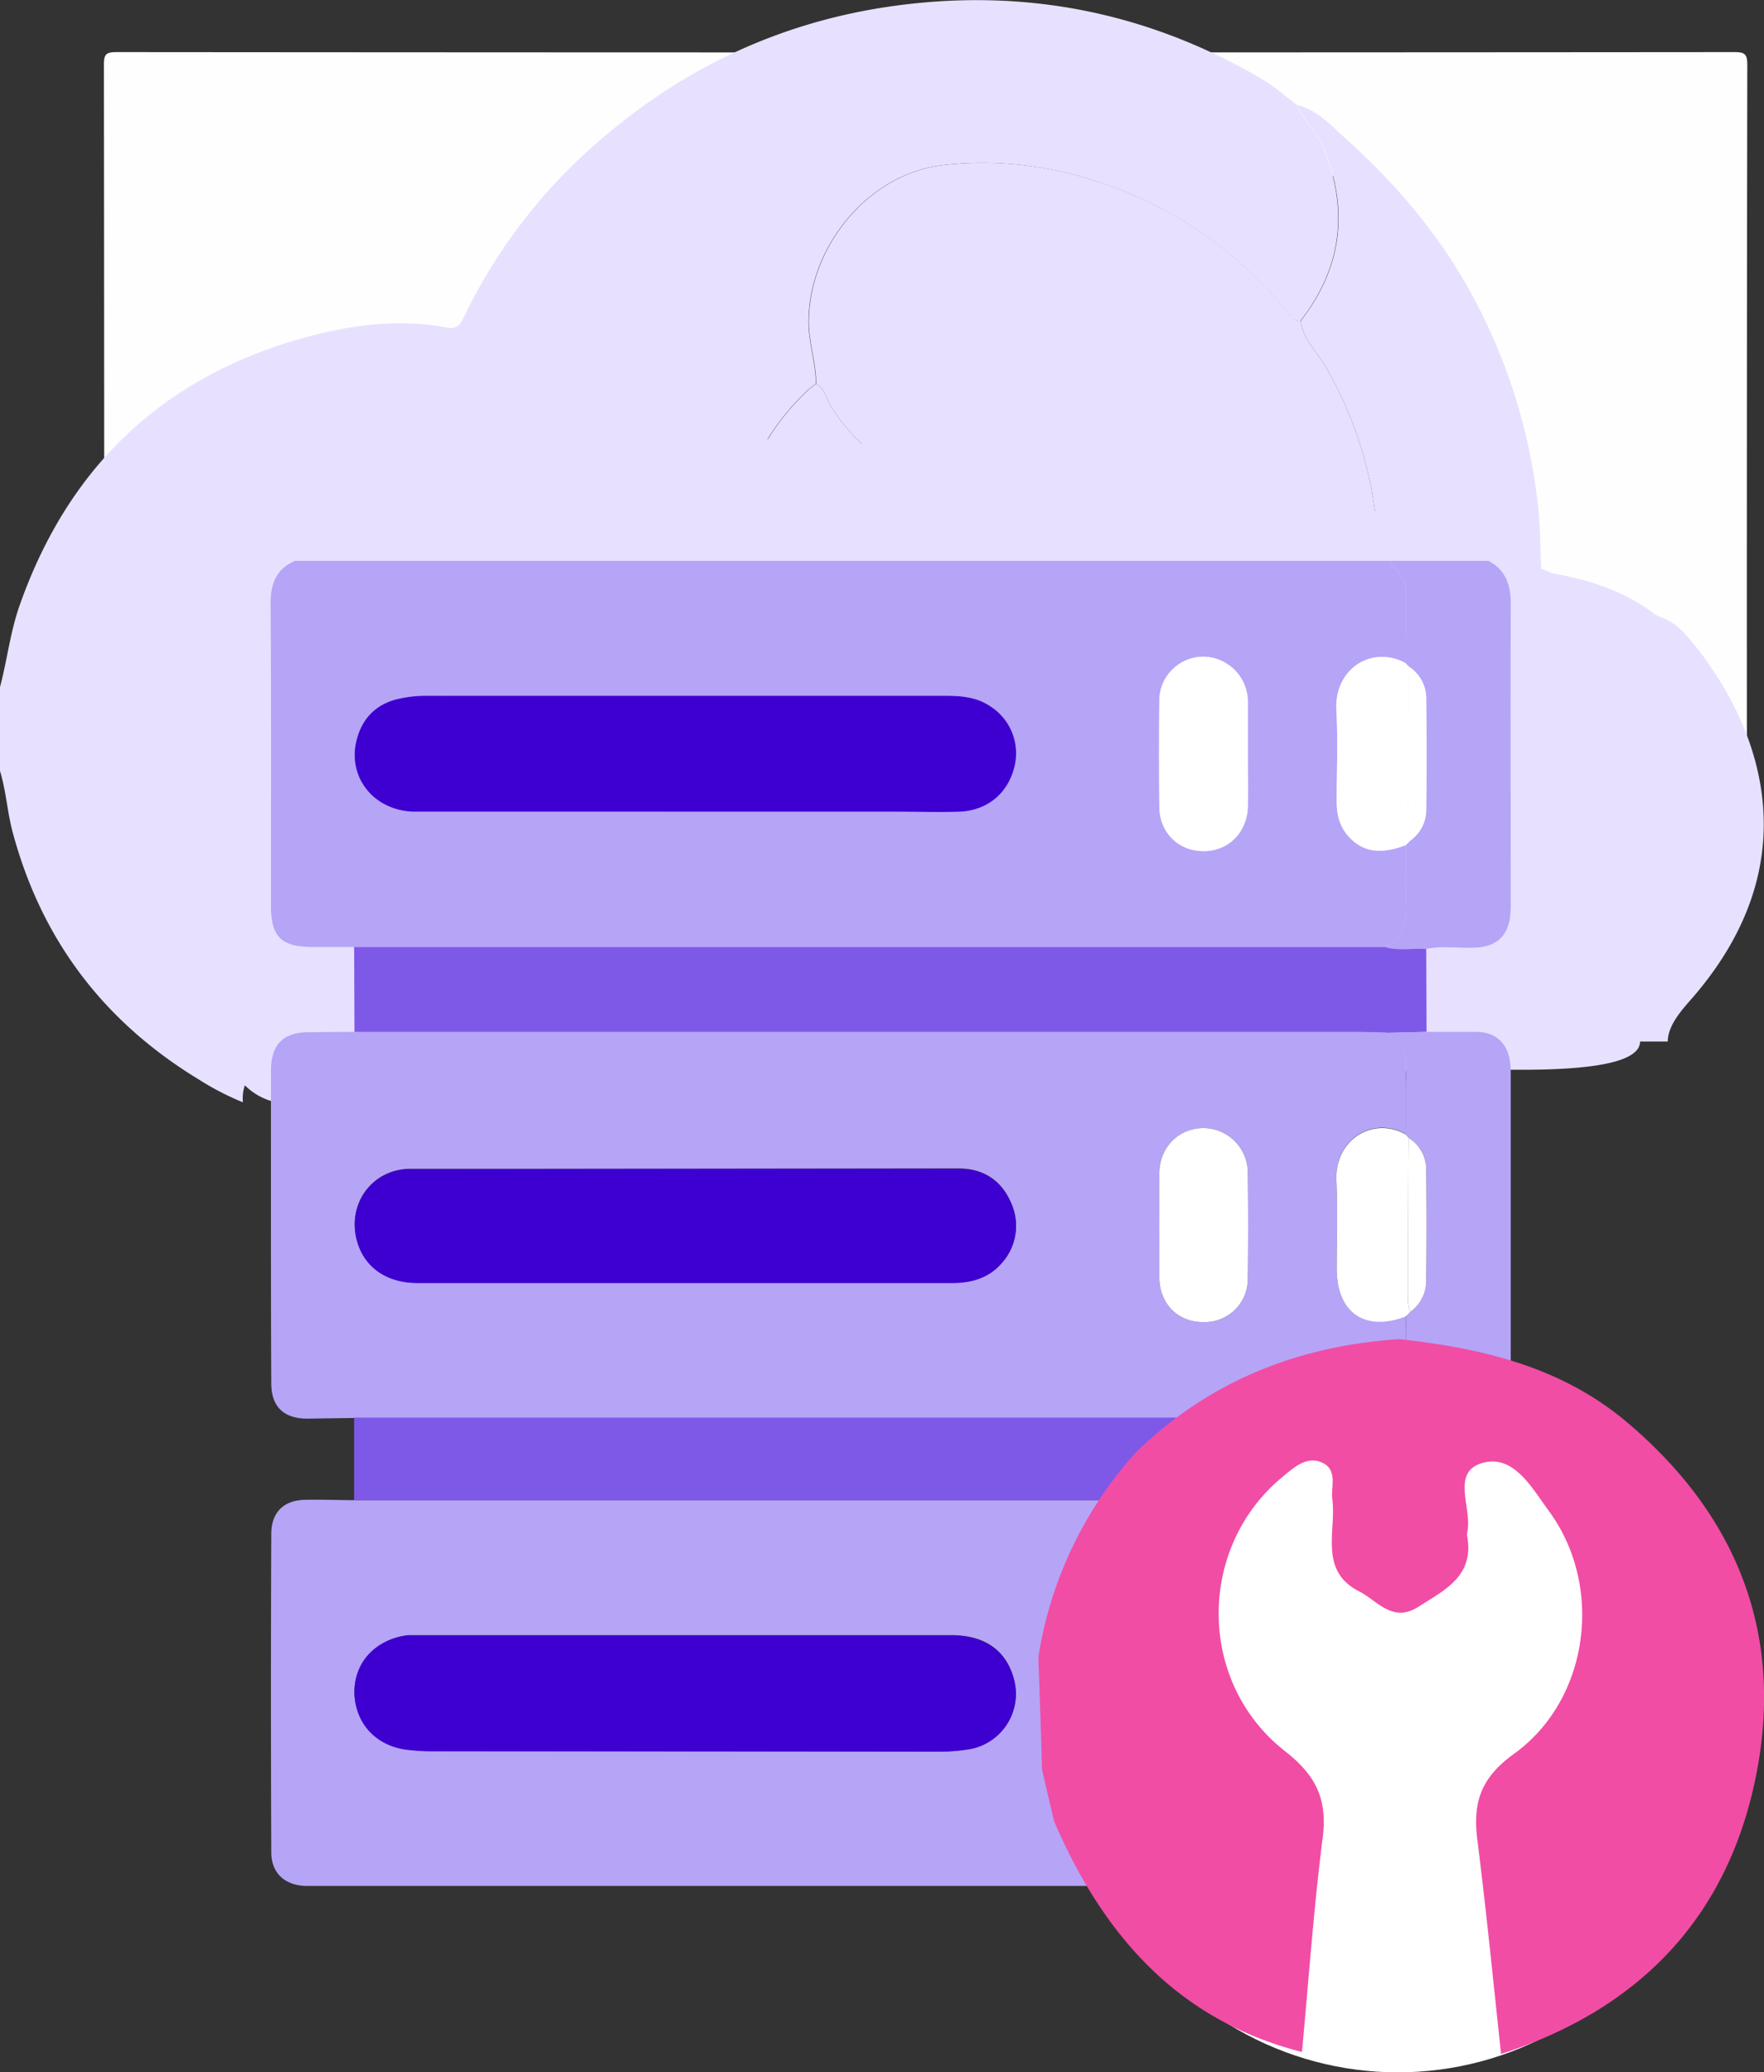
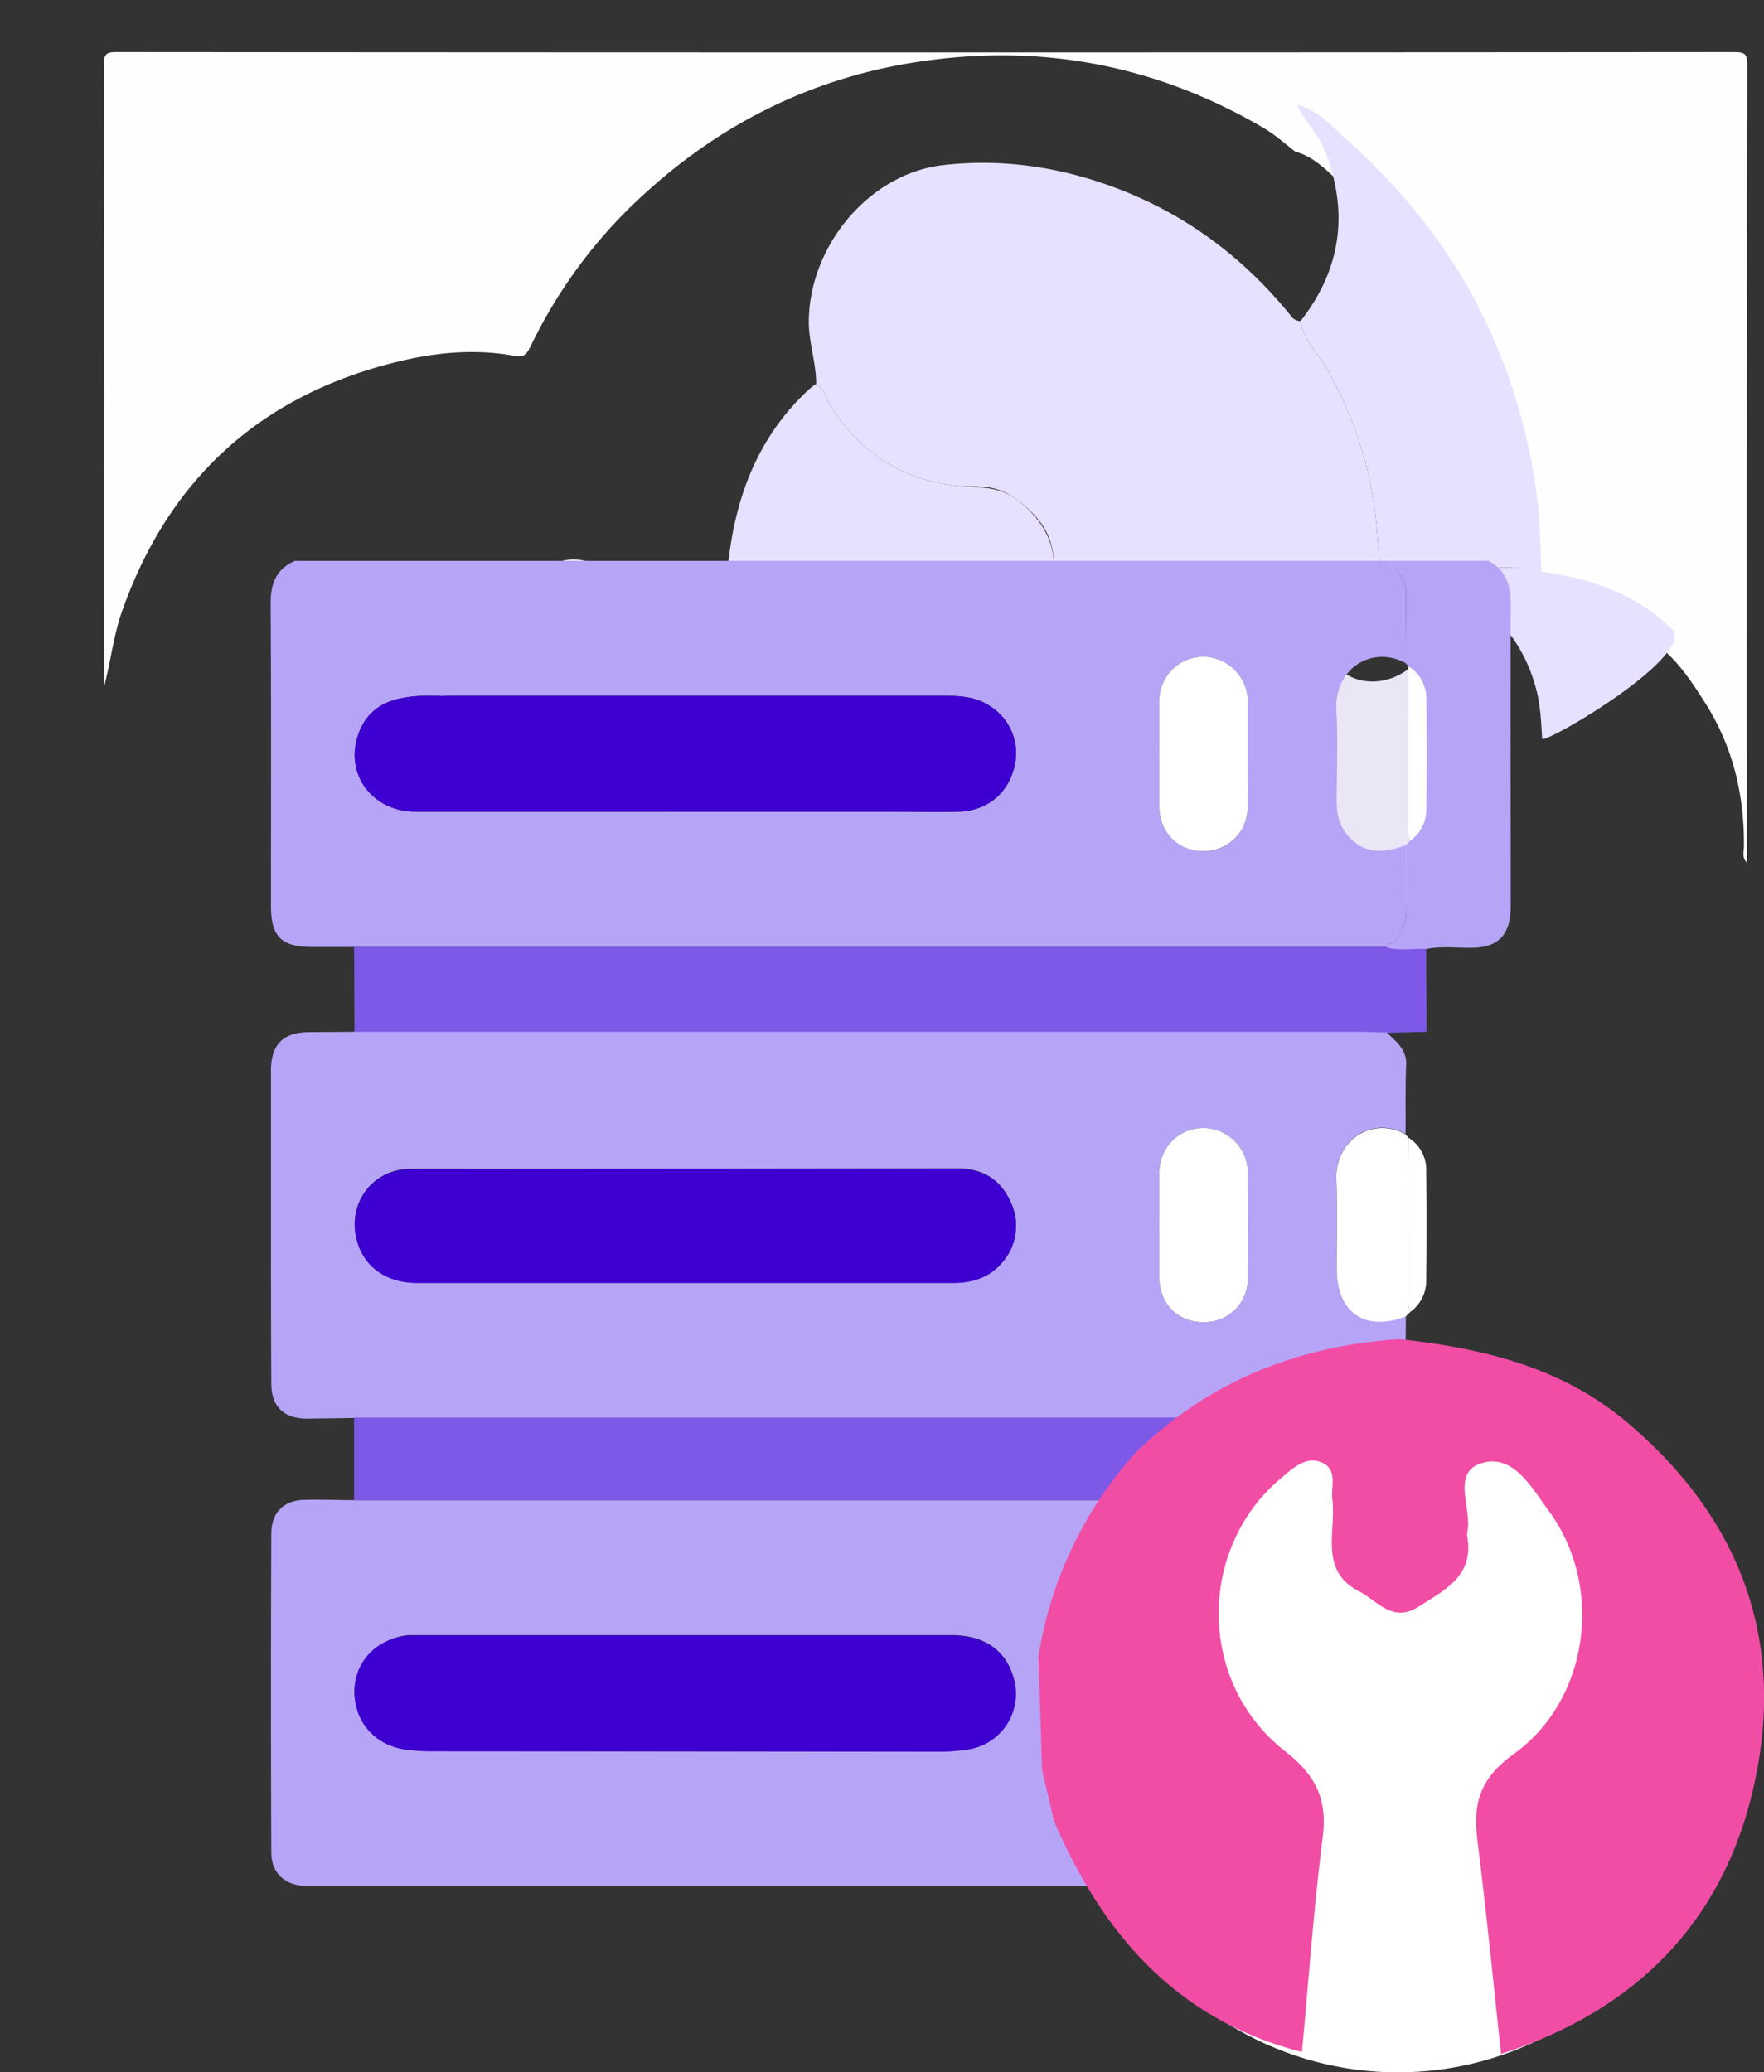
<svg xmlns="http://www.w3.org/2000/svg" id="b1c03d52-2fa2-4078-9866-34e4c15b2167" data-name="Layer 1" viewBox="0 0 528 620.4">
  <rect x="0" y="0" width="528" height="620.4" fill="#333333" stroke="none" />
  <defs>
    <style>.a40942ea-0b95-4c2e-b3cc-da3ca65c7ed7{fill:#fefefe;}.eeac9053-418c-47e4-8d22-10105723e542{fill:#f3f0f9;}.b1fdca08-3e43-4d7a-a64a-99777a2f39d8{fill:#eae6f5;}.a1653503-5633-45f1-b95d-08881b886460{fill:#e7e1ff;}.bf1db51c-a7f9-42ce-817e-ff8d6325d2ae{fill:#d1c8ea;}.e4784fb8-ff67-4e27-8557-3465437d6812{fill:#b6a4f7;}.e2e9919c-4f38-4041-8813-d16529bc866b{fill:#7e59e8;}.b5961454-5c71-4d5c-beea-186a375e2df2{fill:#3e00d0;}.a2d946f8-d75b-487d-8882-da306f41279c{fill:#fff;}.f3f7684b-8648-4784-9522-43cc869a99e9{fill:#f14da5;}</style>
  </defs>
  <path class="a40942ea-0b95-4c2e-b3cc-da3ca65c7ed7" d="M34.7,208.3q0-92.9-.1-185.9c0-3.3.6-3.9,3.9-3.9q242,.2,484.1,0c3.2,0,3.9.6,3.9,3.9q-.2,119.4-.1,238.7c-1.6-1.4-.9-3.3-.9-5,.1-15.3-3.3-29.6-11.5-42.6-5.1-8-10.3-16-19.2-20.5-10-10.3-22.7-14.4-36.4-16.4-.3-5.9-.2-11.7-.8-17.6a159.2,159.2,0,0,0-14.5-51.1c-9.2-19.4-22.4-35.9-38.3-50.2-4.1-3.6-7.9-7.9-13.6-9.4-3.1-2.4-6.1-5.1-9.5-7.1Q333.6,13,278.4,21.4c-33.3,5-61.7,19.8-85.7,43A147.6,147.6,0,0,0,162.6,106c-1,2-1.8,4.1-4.8,3.5-11.5-2.2-23-1.2-34.1,1.4-41.2,9.7-69.2,34.5-83.5,74.5C37.5,192.9,36.7,200.7,34.7,208.3Z" transform="translate(-3.5 -2.9)" />
  <path class="eeac9053-418c-47e4-8d22-10105723e542" d="M173.4,190.4c-4.2,3-4.4,7.5-4.3,12-4.5-.8-9.3-6-10.4-11.3a17.5,17.5,0,0,1,7.8-18c6-3.9,12.8-3.5,18.8.8.9.6,1.8,1.2,1.8,2.4-1.7,2.3-4.6,3.1-6.6,5.1S175.1,186.8,173.4,190.4Z" transform="translate(-3.5 -2.9)" />
  <path class="b1fdca08-3e43-4d7a-a64a-99777a2f39d8" d="M236.7,173.3H225.5A10.7,10.7,0,0,1,236.7,173.3Z" transform="translate(-3.5 -2.9)" />
-   <path class="a1653503-5633-45f1-b95d-08881b886460" d="M3.5,208.6c2.2-8.3,3.1-16.9,6.1-25.1,15.5-43.5,46-70.4,90.8-81,12.1-2.8,24.6-3.9,37.1-1.5,3.3.6,4.1-1.7,5.2-3.9a161.6,161.6,0,0,1,32.8-45.3C201.7,26.6,232.6,10.5,268.8,5c40-6,77.5,1.1,112.5,21.6,3.7,2.2,6.9,5.1,10.4,7.7,2.1,4.9,6.2,8.6,8.2,13.6,7.3,18.4,5,35.5-7.2,51.1a3.2,3.2,0,0,1-2.7-1.3c-13.3-16.5-29.5-29.1-49.2-37.2-17.6-7.2-36-10.3-54.8-8.2-22.3,2.4-40.2,24-40.5,46.5-.1,6.5,2.2,12.6,2.2,19a22.3,22.3,0,0,0-2.4,1.9c-15.2,14.2-21.9,32.3-24,52.5a18,18,0,0,1-3.9.8H175.5a15.8,15.8,0,0,0-16.4.1l-25.4.2c-10.7-1.3-20.9,1.2-31,4.2,0-1.8-1.3-2.6-2.6-3.6-8.8-6.3-18.8-6.8-27.7-1.2a25.9,25.9,0,0,0-11.3,26.5c1.6,7.8,8.6,15.4,15.2,16.7l-.3,19a9.1,9.1,0,0,0-2.2,1.1,23.7,23.7,0,0,0-1.2,33.9,61.5,61.5,0,0,0,6.3,6.2c5.8,4.5,11.2,9.9,19,10.7,6.5,3.2,12.9,6.5,20.2,7.5-1.6,1.6-3.8,1.3-5.7,1.8-13,3.7-23,11.3-29.6,23.2-3.8,3.8-7.1,7.8-6.6,13.6a83.8,83.8,0,0,1-13.3-6.9c-28.1-17.1-46.7-41.4-55.4-73.2-1.8-6.3-2.1-12.9-4-19.1Z" transform="translate(-3.5 -2.9)" />
  <path class="a1653503-5633-45f1-b95d-08881b886460" d="M392.8,99C405,83.4,407.3,66.3,400,47.9c-2-5-6.1-8.7-8.2-13.6,6.1,1.6,10.3,6.3,14.7,10.3,17.3,15.5,31.7,33.4,41.7,54.6a171,171,0,0,1,15.7,55.6c.7,6.4.6,12.8,1,19.2-7-1.7-14.1-1.2-21.1-.6-2.5.2-6.8-1.3-8.3,3.1a70.4,70.4,0,0,0-18.7-3.6c-.4-3.1-.8-6.2-1-9.3a115.9,115.9,0,0,0-15.1-50.2C398.1,108.6,393.6,104.8,392.8,99Z" transform="translate(-3.5 -2.9)" />
  <path class="a1653503-5633-45f1-b95d-08881b886460" d="M435.5,176.5c1.5-4.4,5.8-2.9,8.3-3.1,7-.6,14.1-1.1,21.1.6,14.9,2.2,28.7,6.7,39.6,17.8,4.2,8.6-35.9,32.4-39.4,32.4-.3-5.3-.5-10.6-2-15.8C458.9,193.5,449,183.5,435.5,176.5Z" transform="translate(-3.5 -2.9)" />
  <path class="a1653503-5633-45f1-b95d-08881b886460" d="M416.8,172.9l-9.2.4-9.8-.3-79-.2c.6-9.1-4-15.2-11-20.4s-12.3-3.4-18.4-4.1c-16.3-2-28.4-10-37.1-23.6-1.5-2.3-1.8-5.4-4.5-6.9,0-6.4-2.3-12.5-2.2-19,.3-22.5,18.2-44.1,40.5-46.5,18.8-2.1,37.2,1,54.8,8.2,19.7,8.1,35.9,20.7,49.2,37.2a3.2,3.2,0,0,0,2.7,1.3c.8,5.8,5.3,9.6,7.9,14.4a115.9,115.9,0,0,1,15.1,50.2C416,166.7,416.4,169.8,416.8,172.9Z" transform="translate(-3.5 -2.9)" />
  <path class="a1653503-5633-45f1-b95d-08881b886460" d="M318.8,172.8,225,173a15.5,15.5,0,0,1-3.6-.8c2.1-20.2,8.8-38.3,24-52.5a22.3,22.3,0,0,1,2.4-1.9c2.7,1.5,3,4.6,4.5,6.9,8.7,13.6,20.8,21.6,37.1,23.6,6.1.7,12.7-.2,18.4,4.1S319.4,163.7,318.8,172.8Z" transform="translate(-3.5 -2.9)" />
-   <path class="a1653503-5633-45f1-b95d-08881b886460" d="M508,192.8c11.2,12.7,45.8,59.2,1.4,109.6-3,3.4-6.7,7.8-6.7,12.3h-8.3c0,10.3-39.4,8.3-49.7,8.3L90,333.3a18.7,18.7,0,0,1-17.9-13.4L60.5,279.5,37.1,210.2a18.5,18.5,0,0,1,1-14.4l18.2-35.6a18.8,18.8,0,0,1,13.2-9.8l100.7-18.6a15.3,15.3,0,0,1,4.3-.3l142.7,7.1,2.3.2,106.7,19.1a22.6,22.6,0,0,1,3.7,1.1L501,187.8A18.4,18.4,0,0,1,508,192.8Z" transform="translate(-3.5 -2.9)" />
  <path class="b1fdca08-3e43-4d7a-a64a-99777a2f39d8" d="M451.9,232.8c-2.7.9-1.6,3.5-1.9,5.2a57.6,57.6,0,0,1-45.3,44.6l-3.1.7a42.6,42.6,0,0,0-3-13.6c1.7-4.5.6-8.6-1.8-12.6-3.3-5.6-9.2-7.1-14.9-8.8l3.6-2.1c10.2-6.7,16.1-15.8,15.9-28.3l.2-14.9c2.4,0,4.2,1.5,6.2,2.5,7.4,3.5,17,.3,21.1-6.8s2.5-11.9-.4-17.8c6.6,3.4,10.4,9.3,14.2,15.2,6.1,9.6,8.6,20.3,8.5,31.6,0,1.3-.5,2.7.7,3.7Z" transform="translate(-3.5 -2.9)" />
  <path class="eeac9053-418c-47e4-8d22-10105723e542" d="M136.8,210.2c.1,4.3.4,8.7.3,13s.8,7.6,3.9,10.4c2.5,4.9,6.5,8.6,10.8,12-5.4-.6-9.1-4.3-13-7.3a43.6,43.6,0,0,1-4.3-4.3,16,16,0,0,1,.8-23A4.4,4.4,0,0,1,136.8,210.2Z" transform="translate(-3.5 -2.9)" />
  <path class="bf1db51c-a7f9-42ce-817e-ff8d6325d2ae" d="M398.6,269.7c-5-9.1-12.2-15.5-22.6-18.1-1.1-.3-2.6.2-3.5-1,3.3-.1,6.2-1.6,9.4-2.3,5.7,1.7,11.6,3.2,14.9,8.8C399.2,261.1,400.3,265.2,398.6,269.7Z" transform="translate(-3.5 -2.9)" />
  <path class="e4784fb8-ff67-4e27-8557-3465437d6812" d="M91.8,170.8H419.6c.2,1.4,1.2,2.2,2.1,3.1a8.4,8.4,0,0,1,2.6,6.3c0,7-.1,14.1-.1,21.2-10-5.4-21.3,1.6-20.7,14,.5,9.1.1,18.2.1,27.4,0,3.7.7,7.1,3.2,10.1,4.2,5,9.7,6,17.5,3,0,5.9-.2,11.8.1,17.6s-1.1,10.1-6.3,12.9H97.2c-9.5,0-12.6-3-12.6-12.4,0-30.2.1-60.3-.1-90.5C84.5,177.6,86.2,173.2,91.8,170.8Zm116.7,75.1H272c6.2,0,12.4.2,18.6,0,8.2-.3,14.3-5.2,16.4-12.9a16.7,16.7,0,0,0-7.3-18.8c-4.1-2.7-8.7-3-13.4-3H131.4a36.5,36.5,0,0,0-8.1.8c-6.5,1.3-10.9,5.2-12.8,11.5-3.6,11.7,4.8,22.4,17.4,22.4Zm168.5-17V212.7a13.5,13.5,0,0,0-13.1-13.2,13.2,13.2,0,0,0-13.4,13.2c-.1,10.6-.1,21.2,0,31.7.1,7.8,5.7,13.2,13.2,13.3s13.1-5.6,13.3-13.3C377.1,239.3,377,234.1,377,228.9Z" transform="translate(-3.5 -2.9)" />
  <path class="e4784fb8-ff67-4e27-8557-3465437d6812" d="M449,170.8c5.5,2.9,6.8,7.7,6.7,13.5-.1,29.7,0,59.3,0,89,0,1,0,2-.1,3-.5,6.7-4,10-10.6,10.3-4.9.2-9.8-.6-14.6.4s-8.3.7-12.3-.6c5.2-2.8,6.6-7.3,6.3-12.9s-.1-11.7-.1-17.6l1.4-1.4a11.4,11.4,0,0,0,4.7-9.6q.2-16.2,0-32.4a11.4,11.4,0,0,0-5.3-10.1l-.9-1c0-7.1.1-14.2.1-21.2a8.4,8.4,0,0,0-2.6-6.3c-.9-.9-1.9-1.7-2.1-3.1Z" transform="translate(-3.5 -2.9)" />
  <path class="e2e9919c-4f38-4041-8813-d16529bc866b" d="M418.1,286.4c4,1.3,8.2.3,12.3.6,0,8.3.1,16.6.1,24.8l-11.9.3-7.7-.2H109.6c0-8.5-.1-17-.1-25.5H418.1Z" transform="translate(-3.5 -2.9)" />
  <path class="b5961454-5c71-4d5c-beea-186a375e2df2" d="M208.5,245.9H127.9c-12.6,0-21-10.7-17.4-22.4,1.9-6.3,6.3-10.2,12.8-11.5a36.5,36.5,0,0,1,8.1-.8H286.3c4.7,0,9.3.3,13.4,3A16.7,16.7,0,0,1,307,233c-2.1,7.7-8.2,12.6-16.4,12.9-6.2.2-12.4,0-18.6,0Z" transform="translate(-3.5 -2.9)" />
  <path class="a2d946f8-d75b-487d-8882-da306f41279c" d="M377,228.9c0,5.2.1,10.4,0,15.5-.2,7.7-5.8,13.3-13.3,13.3s-13.1-5.5-13.2-13.3c-.1-10.5-.1-21.1,0-31.7a13.2,13.2,0,0,1,13.4-13.2A13.5,13.5,0,0,1,377,212.7v16.2Z" transform="translate(-3.5 -2.9)" />
-   <path class="a2d946f8-d75b-487d-8882-da306f41279c" d="M425.7,254.5l-1.4,1.4c-7.8,3-13.3,2-17.5-3-2.5-3-3.2-6.4-3.2-10.1,0-9.2.4-18.3-.1-27.4-.6-12.4,10.7-19.4,20.7-14l.9,1c0,16.1-.1,32.2-.1,48.3A7.2,7.2,0,0,0,425.7,254.5Z" transform="translate(-3.5 -2.9)" />
  <path class="e4784fb8-ff67-4e27-8557-3465437d6812" d="M109.6,311.8H410.9l7.7.2c2.7,2.7,5.9,4.9,5.8,9.5-.3,7-.1,14-.2,20.9-9.5-5.4-21.1,1.3-20.7,13.6.4,8.8.1,17.7.1,26.6,0,13.2,8.5,19,20.7,14.3,0,5.8-.2,11.7.1,17.6s-1.2,10.1-6.3,12.9H109.5l-14.3.2c-6.9-.1-10.5-3.7-10.5-10.6-.1-17-.1-34.1-.1-51.1V323.2c.1-7.7,3.7-11.3,11.5-11.3Zm99.6,41H126.4c-11.4,0-19,10.3-16.1,21.3,2.1,8,8.8,12.8,18.1,12.8H288.7c5.6,0,10.8-1.5,14.6-5.9a16.6,16.6,0,0,0,2.8-18.1c-2.8-6.5-8.1-10.2-15.6-10.2Zm141.3,17c0,5.2-.1,10.5,0,15.8.2,7.8,5.7,13.2,13.3,13.1A12.9,12.9,0,0,0,377,385.8q.2-15.9,0-31.8a13.4,13.4,0,0,0-13.2-13.4c-7.4,0-13.1,5.6-13.3,13.3C350.4,359.2,350.5,364.5,350.5,369.8Z" transform="translate(-3.5 -2.9)" />
  <path class="e4784fb8-ff67-4e27-8557-3465437d6812" d="M418.1,567.5H95c-6.3-.2-10.3-3.9-10.3-10.1q-.2-47.7,0-95.3c0-6.5,3.8-10.1,10.1-10.2s9.8.1,14.7.1H418.1c5.1,2.7,6.6,7,6.3,12.6s-.1,11.9-.1,17.8c-11.4-5.3-21.5,2.3-20.8,14.9q.6,12.6,0,25.2c-.7,12.4,9.9,19.9,20.7,14.6,0,5.9-.2,11.8.2,17.7S422.8,564.6,418.1,567.5ZM208.6,527.2h76.6a52.6,52.6,0,0,0,8.9-.8,16.8,16.8,0,0,0,13.1-20c-2.1-9.1-8.5-13.9-18.7-14H125.9c-8.8.7-16,8-16.3,16.4s6,16.5,15.4,17.8a64.9,64.9,0,0,0,8.8.5Zm141.8-17.8c0,5.2-.1,10.4,0,15.5.2,8.2,5.9,14,13.5,13.9s13.1-5.9,13.1-13.9q.2-15.3,0-30.6c-.1-7.9-5.7-13.6-13.3-13.6s-13.1,5.6-13.3,13.6C350.3,499.4,350.4,504.4,350.4,509.4Z" transform="translate(-3.5 -2.9)" />
  <path class="e2e9919c-4f38-4041-8813-d16529bc866b" d="M418.1,452H109.5V427.3H418.1c4,1.2,8.2.3,12.3.6v23.2C426.3,451.7,422.1,450.6,418.1,452Z" transform="translate(-3.5 -2.9)" />
-   <path class="e4784fb8-ff67-4e27-8557-3465437d6812" d="M430.4,428.1c-4.1-.3-8.3.6-12.3-.6,5.1-2.8,6.6-7.3,6.3-12.9s-.1-11.8-.1-17.6l1.4-1.4a11.5,11.5,0,0,0,4.7-9.7q.2-16.2,0-32.4a11.3,11.3,0,0,0-5.3-10l-.9-1c.1-6.9-.1-13.9.2-20.9.1-4.6-3.1-6.8-5.8-9.5l11.9-.3h14.7c5.9,0,9.6,3.3,10.3,9.2a19.5,19.5,0,0,1,.2,2.3v92.4a8.6,8.6,0,0,1-.1,1.6c-.4,6.6-3.9,10-10.6,10.3C440.2,427.9,435.3,427.3,430.4,428.1Z" transform="translate(-3.5 -2.9)" />
  <path class="e4784fb8-ff67-4e27-8557-3465437d6812" d="M418.1,452c4-1.4,8.2-.3,12.3-.7s9.2.4,13.8.5c7.8.2,11.4,3.6,11.4,11.4.1,31,.1,61.9.1,92.9-.1,8-3.7,11.5-11.7,11.5H418.1c4.7-2.9,6.7-7,6.3-12.7s-.2-11.8-.2-17.7l.9-1.1c3.7-2.5,5.3-6.1,5.3-10.5V493.8a12.2,12.2,0,0,0-5.3-10.5l-.8-.9c0-5.9-.2-11.9.1-17.8S423.2,454.7,418.1,452Z" transform="translate(-3.5 -2.9)" />
  <path class="a2d946f8-d75b-487d-8882-da306f41279c" d="M425.7,254.5a7.2,7.2,0,0,1-.7-3.8c0-16.1.1-32.2.1-48.3a11.4,11.4,0,0,1,5.3,10.1q.2,16.2,0,32.4A11.4,11.4,0,0,1,425.7,254.5Z" transform="translate(-3.5 -2.9)" />
  <path class="b5961454-5c71-4d5c-beea-186a375e2df2" d="M209.2,352.8h81.3c7.5,0,12.8,3.7,15.6,10.2a16.6,16.6,0,0,1-2.8,18.1c-3.8,4.4-9,5.9-14.6,5.9H128.4c-9.3,0-16-4.8-18.1-12.8-2.9-11,4.7-21.3,16.1-21.3Z" transform="translate(-3.5 -2.9)" />
  <path class="a2d946f8-d75b-487d-8882-da306f41279c" d="M350.5,369.8c0-5.3-.1-10.6,0-15.9.2-7.7,5.9-13.3,13.3-13.3A13.4,13.4,0,0,1,377,354q.2,15.9,0,31.8a12.9,12.9,0,0,1-13.2,12.9c-7.6.1-13.1-5.3-13.3-13.1C350.4,380.3,350.5,375,350.5,369.8Z" transform="translate(-3.5 -2.9)" />
  <path class="a2d946f8-d75b-487d-8882-da306f41279c" d="M425.7,395.6l-1.4,1.4c-12.2,4.7-20.7-1.1-20.7-14.3,0-8.9.3-17.8-.1-26.6-.4-12.3,11.2-19,20.7-13.6l.9,1c-.1,16.1-.1,32.2-.1,48.3A7.2,7.2,0,0,0,425.7,395.6Z" transform="translate(-3.5 -2.9)" />
  <path class="b5961454-5c71-4d5c-beea-186a375e2df2" d="M208.6,527.2H133.8a64.9,64.9,0,0,1-8.8-.5c-9.4-1.3-15.6-8.4-15.4-17.8s7.5-15.7,16.3-16.4H288.5c10.2.1,16.6,4.9,18.7,14a16.8,16.8,0,0,1-13.1,20,52.6,52.6,0,0,1-8.9.8Z" transform="translate(-3.5 -2.9)" />
  <path class="a2d946f8-d75b-487d-8882-da306f41279c" d="M350.4,509.4c0-5-.1-10,0-15.1.2-8,5.7-13.6,13.3-13.6s13.2,5.7,13.3,13.6q.2,15.3,0,30.6c0,8-5.7,13.8-13.1,13.9s-13.3-5.7-13.5-13.9C350.3,519.8,350.4,514.6,350.4,509.4Z" transform="translate(-3.5 -2.9)" />
  <path class="a2d946f8-d75b-487d-8882-da306f41279c" d="M425.1,536l-.9,1.1c-10.8,5.3-21.4-2.2-20.7-14.6q.6-12.6,0-25.2c-.7-12.6,9.4-20.2,20.8-14.9l.8.9Z" transform="translate(-3.5 -2.9)" />
  <path class="a2d946f8-d75b-487d-8882-da306f41279c" d="M425.7,395.6a7.2,7.2,0,0,1-.7-3.8c0-16.1,0-32.2.1-48.3a11.3,11.3,0,0,1,5.3,10q.2,16.2,0,32.4A11.5,11.5,0,0,1,425.7,395.6Z" transform="translate(-3.5 -2.9)" />
-   <path class="a2d946f8-d75b-487d-8882-da306f41279c" d="M425.1,536V483.3a12.2,12.2,0,0,1,5.3,10.5v31.7C430.4,529.9,428.8,533.5,425.1,536Z" transform="translate(-3.5 -2.9)" />
  <circle class="a2d946f8-d75b-487d-8882-da306f41279c" cx="418.4" cy="524.1" r="96.3" />
  <path class="f3f7684b-8648-4784-9522-43cc869a99e9" d="M314.3,499a118.6,118.6,0,0,1,29.3-61.4c21.9-21.3,48.5-31.8,78.7-33.8,24.7,2.7,48.4,8.2,68.1,24.8,31.8,26.8,46.4,61,39.4,102.2-7.6,44.3-34.2,73.2-77,87-2.3-21.3-4.4-42.7-7.1-64.1-1.4-11,.9-18.5,10.9-25.7,22.8-16.4,27-50.5,10.4-72.9-5-6.8-10.5-17-19.9-14.2s-2.9,13.5-4.4,20.6a3.8,3.8,0,0,0,0,1.5c2,11.8-6.8,15.9-14.6,20.9s-12.3-1.8-17.8-4.6c-12.1-6.2-6.8-17.9-8-27.5-.5-3.8,1.7-8.8-3-11s-8.6,1.5-12.1,4.4c-25.4,21.1-25.4,61.4,1,82,9.2,7.2,12.7,14.4,11.2,25.9-2.7,21.3-4.2,42.7-6.2,64.1-37.4-9.5-59.6-35.2-74.2-69.1l-3.6-15.4C315.1,521.5,314.7,510.3,314.3,499Z" transform="translate(-3.5 -2.9)" />
</svg>